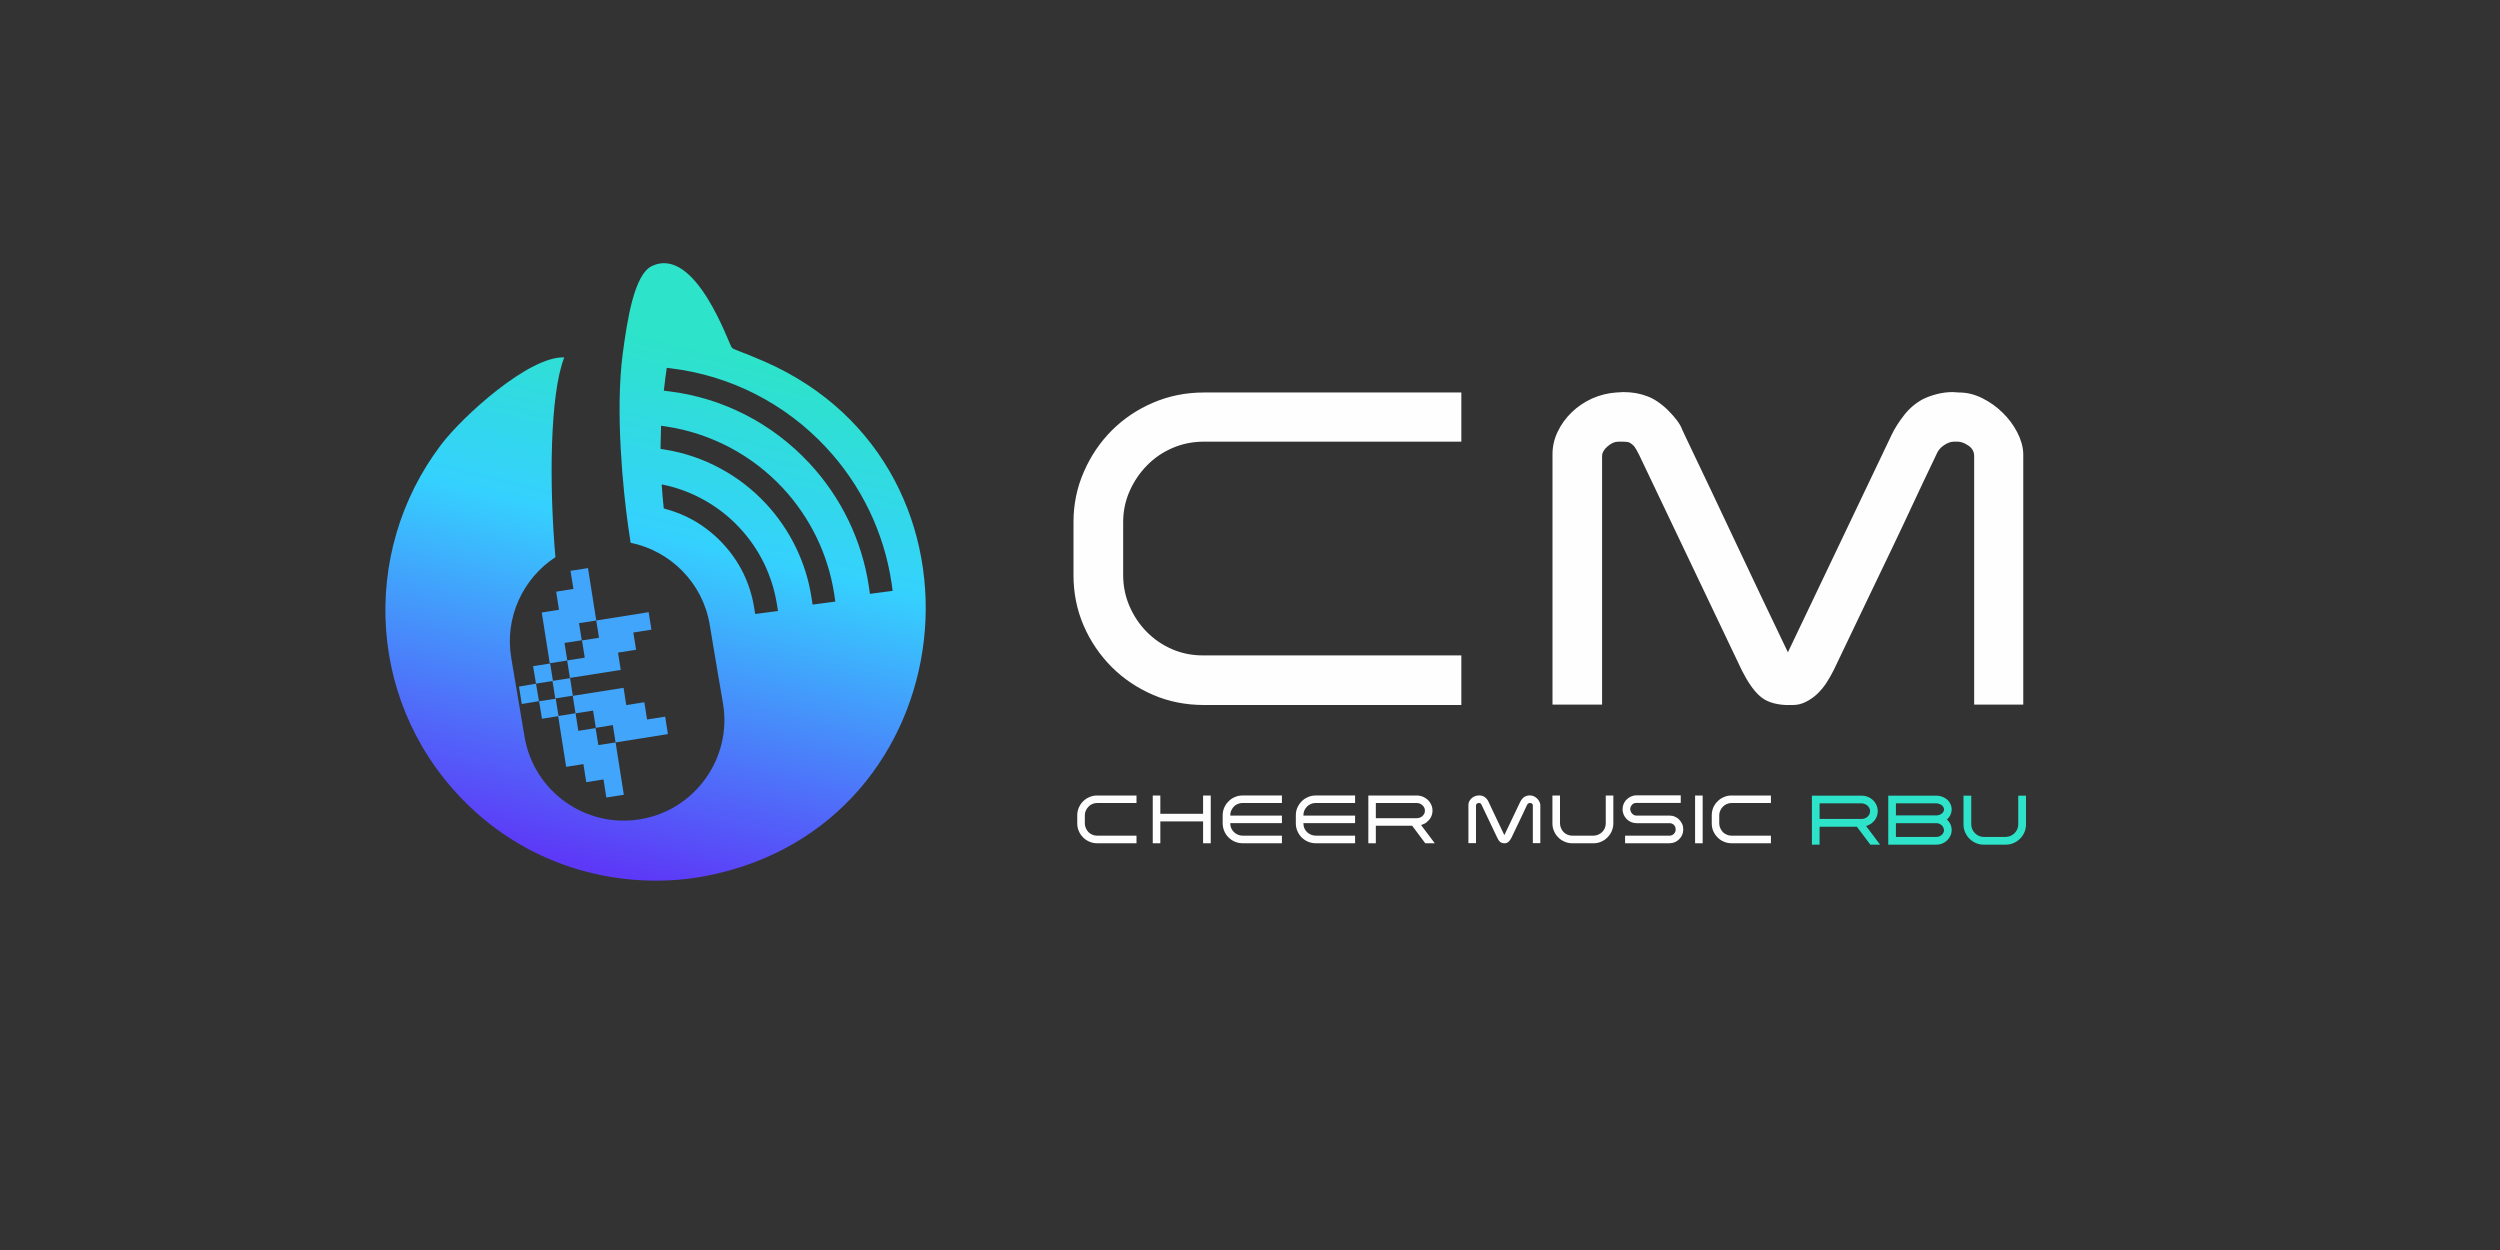
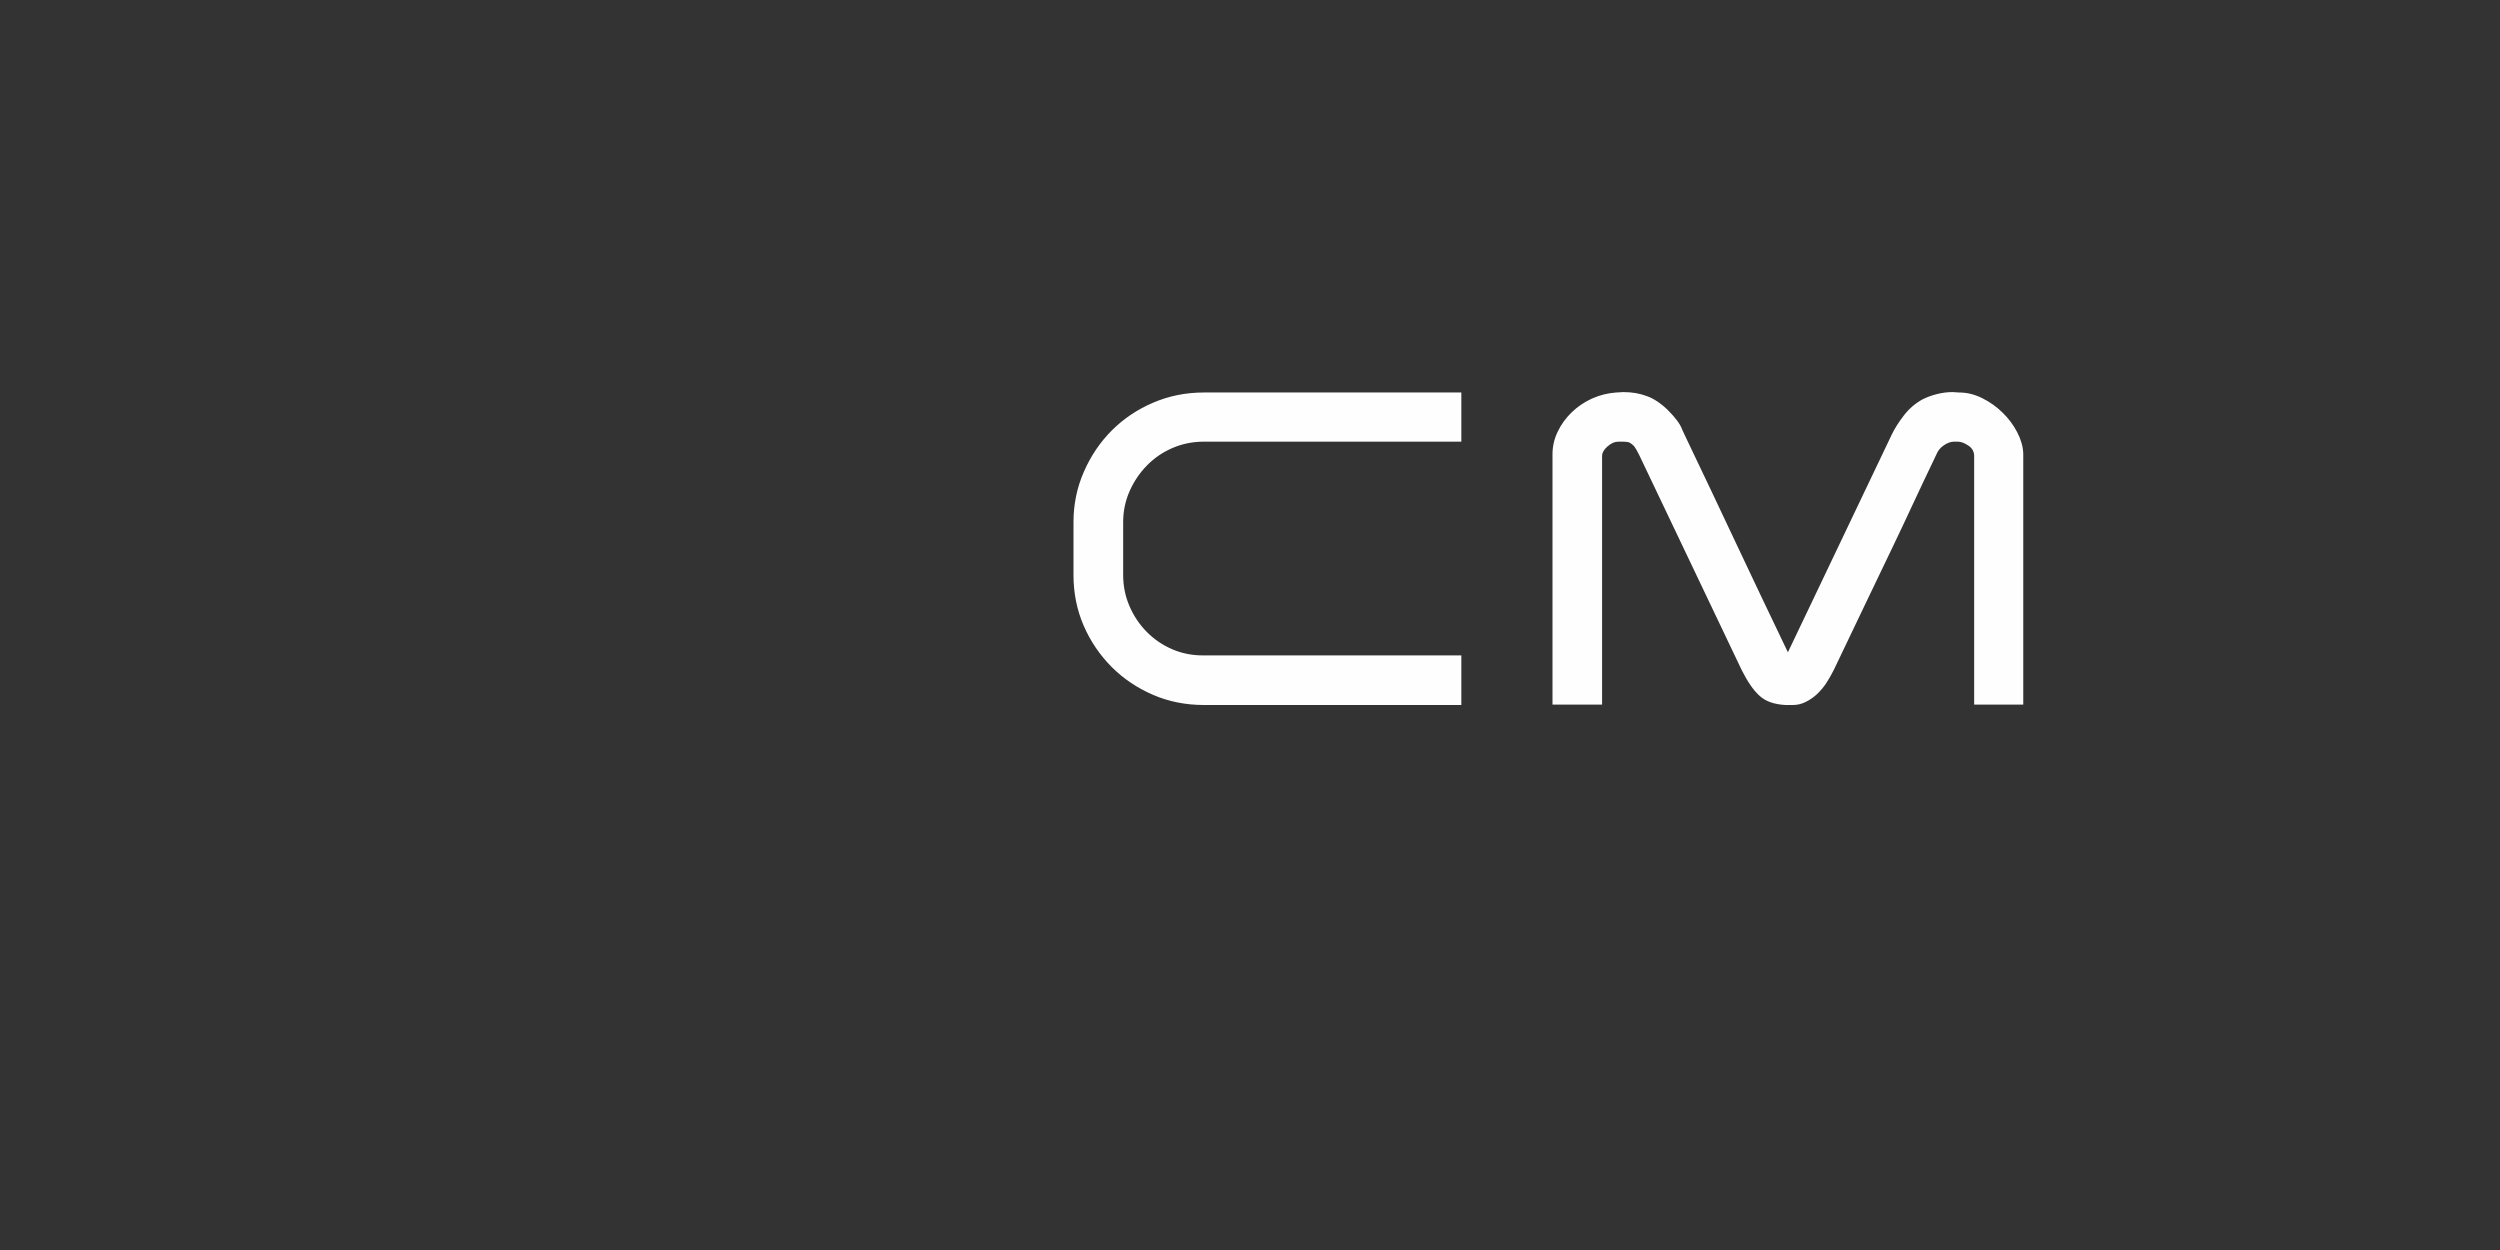
<svg xmlns="http://www.w3.org/2000/svg" xml:space="preserve" width="300px" height="150px" version="1.1" style="shape-rendering:geometricPrecision; text-rendering:geometricPrecision; image-rendering:optimizeQuality; fill-rule:evenodd; clip-rule:evenodd" viewBox="0 0 300 150">
  <rect x="0" y="0" width="300" height="150" fill="#333333" stroke="none" />
  <defs>
    <style type="text/css">
   
    .fil3 {fill:#41A5FC}
    .fil1 {fill:#2DE3C9;fill-rule:nonzero}
    .fil0 {fill:#FEFEFE;fill-rule:nonzero}
    .fil2 {fill:url(#id0)}
   
  </style>
    <linearGradient id="id0" gradientUnits="userSpaceOnUse" x1="68.48" y1="103.38" x2="83.6" y2="41.48">
      <stop offset="0" style="stop-opacity:1; stop-color:#5D39F7" />
      <stop offset="0.639" style="stop-opacity:1; stop-color:#35D1FE" />
      <stop offset="1" style="stop-opacity:1; stop-color:#2DE3C9" />
    </linearGradient>
  </defs>
  <g id="Layer_x0020_1">
    <path class="fil0" d="M236.9 84.55l0 -29.82c0,-0.54 -0.24,-0.96 -0.71,-1.27 -0.47,-0.31 -0.88,-0.46 -1.24,-0.46l-0.49 0c-0.36,0 -0.76,0.14 -1.19,0.43 -0.43,0.29 -0.74,0.67 -0.92,1.14l-1.52 3.19c-0.39,0.83 -0.88,1.87 -1.46,3.11 -0.57,1.25 -1.3,2.77 -2.16,4.58 -0.87,1.8 -1.89,3.93 -3.06,6.38 -1.17,2.45 -2.53,5.3 -4.09,8.55 -0.25,0.51 -0.54,1.01 -0.86,1.52 -0.32,0.5 -0.7,0.95 -1.11,1.35 -0.42,0.4 -0.88,0.72 -1.38,0.97 -0.51,0.26 -1.03,0.38 -1.57,0.38l-0.87 0c-1.37,-0.07 -2.41,-0.44 -3.13,-1.11 -0.73,-0.66 -1.43,-1.68 -2.12,-3.05l-12.33 -25.87c-0.22,-0.43 -0.39,-0.74 -0.52,-0.92 -0.12,-0.18 -0.33,-0.36 -0.62,-0.54 -0.22,-0.08 -0.47,-0.11 -0.76,-0.11l-0.59 0c-0.44,0 -0.87,0.19 -1.3,0.57 -0.43,0.38 -0.65,0.76 -0.65,1.16l0 29.82 -5.95 0 0 -30.04c0,-0.93 0.2,-1.84 0.62,-2.7 0.41,-0.87 0.97,-1.64 1.68,-2.33 0.7,-0.68 1.51,-1.23 2.43,-1.65 0.92,-0.41 1.89,-0.66 2.9,-0.73l0.86 -0.05c1.05,0 1.99,0.16 2.82,0.48 0.43,0.15 0.87,0.37 1.32,0.68 0.45,0.31 0.88,0.66 1.27,1.06 0.4,0.39 0.75,0.8 1.06,1.21 0.31,0.42 0.51,0.79 0.62,1.11l0.33 0.71c2.05,4.29 4.09,8.58 6.11,12.88 2.02,4.29 4.06,8.58 6.12,12.87l0.11 0.22 12.44 -26.08c0.36,-0.76 0.86,-1.55 1.49,-2.36 0.63,-0.81 1.38,-1.45 2.25,-1.92 0.5,-0.25 1.07,-0.46 1.7,-0.62 0.63,-0.16 1.26,-0.24 1.87,-0.24l0.81 0.05c0.94,0 1.86,0.23 2.76,0.68 0.9,0.45 1.71,1.02 2.43,1.73 0.73,0.7 1.31,1.49 1.76,2.35 0.45,0.87 0.7,1.72 0.73,2.55l0 30.14 -5.89 0zm-103.48 -4.49c-1.44,-1.45 -2.57,-3.11 -3.38,-4.98 -0.81,-1.88 -1.22,-3.9 -1.22,-6.06l0 -6.39c0,-2.13 0.42,-4.14 1.25,-6.03 0.83,-1.9 1.95,-3.55 3.35,-4.95 1.41,-1.41 3.06,-2.52 4.96,-3.33 1.89,-0.81 3.92,-1.22 6.08,-1.22l30.9 0 0 5.9 -30.9 0c-1.33,0 -2.58,0.25 -3.76,0.76 -1.17,0.5 -2.19,1.2 -3.05,2.08 -0.87,0.88 -1.57,1.91 -2.09,3.08 -0.52,1.18 -0.78,2.41 -0.78,3.71l0 6.39c0,1.3 0.25,2.53 0.75,3.7 0.51,1.18 1.19,2.2 2.06,3.09 0.87,0.88 1.88,1.58 3.03,2.08 1.16,0.51 2.4,0.76 3.74,0.76l31 0 0 5.95 -30.9 0c-2.16,0 -4.19,-0.4 -6.08,-1.21 -1.9,-0.82 -3.55,-1.93 -4.96,-3.33z" />
-     <path class="fil0" d="M129.97 100.49c-0.22,-0.22 -0.39,-0.47 -0.51,-0.76 -0.13,-0.28 -0.19,-0.59 -0.19,-0.92l0 -0.98c0,-0.32 0.06,-0.63 0.19,-0.92 0.13,-0.29 0.3,-0.54 0.51,-0.75 0.22,-0.22 0.47,-0.39 0.76,-0.51 0.29,-0.13 0.6,-0.19 0.93,-0.19l4.72 0 0 0.9 -4.72 0c-0.2,0 -0.4,0.04 -0.58,0.12 -0.18,0.07 -0.33,0.18 -0.46,0.32 -0.13,0.13 -0.24,0.29 -0.32,0.47 -0.08,0.18 -0.12,0.36 -0.12,0.56l0 0.98c0,0.2 0.04,0.39 0.12,0.56 0.07,0.18 0.18,0.34 0.31,0.48 0.13,0.13 0.29,0.24 0.46,0.31 0.18,0.08 0.37,0.12 0.57,0.12l4.74 0 0 0.91 -4.72 0c-0.33,0 -0.64,-0.06 -0.93,-0.19 -0.29,-0.12 -0.54,-0.29 -0.76,-0.51zm15.32 -5.03l0 5.73 -0.92 0 0 -2.62 -5.13 0 0 2.62 -0.91 0 0 -5.73 0.91 0 0 2.2 5.13 0 0 -2.2 0.92 0zm2.77 1.33c-0.13,0.14 -0.23,0.3 -0.31,0.47 -0.08,0.18 -0.12,0.37 -0.12,0.57l0 0.04 6.2 0 0 0.91 -6.2 0 0 0.04c0,0.2 0.04,0.39 0.12,0.57 0.08,0.17 0.18,0.33 0.32,0.46 0.13,0.13 0.29,0.24 0.47,0.31 0.18,0.08 0.37,0.12 0.56,0.12l4.73 0 0 0.91 -4.73 0c-0.33,0 -0.64,-0.07 -0.93,-0.19 -0.29,-0.13 -0.54,-0.3 -0.75,-0.51 -0.22,-0.22 -0.39,-0.47 -0.51,-0.76 -0.12,-0.29 -0.19,-0.6 -0.19,-0.92l0 -0.98c0,-0.33 0.07,-0.64 0.19,-0.92 0.13,-0.29 0.3,-0.54 0.52,-0.75 0.21,-0.22 0.46,-0.39 0.75,-0.51 0.29,-0.13 0.6,-0.19 0.92,-0.19l4.73 0 0 0.9 -4.73 0c-0.21,0 -0.4,0.04 -0.58,0.12 -0.17,0.07 -0.33,0.18 -0.46,0.31zm8.78 0c-0.13,0.14 -0.24,0.3 -0.32,0.47 -0.07,0.18 -0.11,0.37 -0.11,0.57l0 0.04 6.2 0 0 0.91 -6.2 0 0 0.04c0,0.2 0.04,0.39 0.11,0.57 0.08,0.17 0.19,0.33 0.32,0.46 0.14,0.13 0.3,0.24 0.47,0.31 0.18,0.08 0.37,0.12 0.57,0.12l4.73 0 0 0.91 -4.73 0c-0.33,0 -0.64,-0.07 -0.93,-0.19 -0.29,-0.13 -0.54,-0.3 -0.76,-0.51 -0.21,-0.22 -0.38,-0.47 -0.5,-0.76 -0.13,-0.29 -0.19,-0.6 -0.19,-0.92l0 -0.98c0,-0.33 0.06,-0.64 0.19,-0.92 0.13,-0.29 0.3,-0.54 0.51,-0.75 0.22,-0.22 0.47,-0.39 0.76,-0.51 0.29,-0.13 0.59,-0.19 0.92,-0.19l4.73 0 0 0.9 -4.73 0c-0.21,0 -0.4,0.04 -0.58,0.12 -0.17,0.07 -0.33,0.18 -0.46,0.31zm14.48 1.76c-0.1,0.11 -0.22,0.21 -0.36,0.28 -0.14,0.07 -0.28,0.13 -0.43,0.18 0.13,0.17 0.26,0.35 0.4,0.53 0.14,0.19 0.29,0.38 0.43,0.57 0.14,0.19 0.28,0.38 0.42,0.56 0.14,0.19 0.27,0.36 0.39,0.52l-1.14 0 -1.57 -2.1 -4.36 0 0 2.1 -0.9 0 0 -5.73 5.8 0c0.39,0 0.74,0.1 1.04,0.3 0.26,0.16 0.47,0.37 0.62,0.64 0.16,0.27 0.24,0.56 0.24,0.87 0,0.25 -0.05,0.49 -0.15,0.71 -0.1,0.22 -0.24,0.41 -0.43,0.58l0 -0.01zm-6.22 -0.37l4.93 0c0.12,0 0.25,-0.02 0.37,-0.07 0.11,-0.05 0.22,-0.11 0.3,-0.19 0.09,-0.09 0.16,-0.18 0.22,-0.29 0.05,-0.11 0.07,-0.23 0.07,-0.36 0,-0.13 -0.02,-0.24 -0.08,-0.35 -0.05,-0.11 -0.13,-0.21 -0.22,-0.29 -0.09,-0.09 -0.19,-0.15 -0.31,-0.2 -0.12,-0.04 -0.24,-0.07 -0.38,-0.07l-4.9 0 0 1.82zm18.84 3l0 -4.55c0,-0.09 -0.04,-0.15 -0.11,-0.2 -0.07,-0.04 -0.14,-0.07 -0.19,-0.07l-0.08 0c-0.05,0 -0.11,0.02 -0.18,0.07 -0.06,0.04 -0.11,0.1 -0.14,0.17l-0.23 0.49c-0.06,0.13 -0.13,0.28 -0.22,0.47 -0.09,0.19 -0.2,0.43 -0.33,0.7 -0.14,0.28 -0.29,0.6 -0.47,0.98 -0.18,0.37 -0.39,0.81 -0.62,1.3 -0.04,0.08 -0.09,0.16 -0.14,0.23 -0.05,0.08 -0.1,0.15 -0.17,0.21 -0.06,0.06 -0.13,0.11 -0.21,0.15 -0.07,0.04 -0.15,0.06 -0.24,0.06l-0.13 0c-0.21,-0.01 -0.37,-0.07 -0.48,-0.17 -0.11,-0.1 -0.22,-0.26 -0.32,-0.47l-1.88 -3.95c-0.04,-0.06 -0.06,-0.11 -0.08,-0.14 -0.02,-0.03 -0.05,-0.05 -0.1,-0.08 -0.03,-0.01 -0.07,-0.02 -0.11,-0.02l-0.09 0c-0.07,0 -0.14,0.03 -0.2,0.09 -0.07,0.06 -0.1,0.12 -0.1,0.18l0 4.55 -0.91 0 0 -4.59c0,-0.14 0.03,-0.28 0.09,-0.41 0.07,-0.13 0.15,-0.25 0.26,-0.36 0.11,-0.1 0.23,-0.18 0.37,-0.25 0.14,-0.06 0.29,-0.1 0.44,-0.11l0.14 -0.01c0.16,0 0.3,0.03 0.43,0.08 0.06,0.02 0.13,0.05 0.2,0.1 0.07,0.05 0.13,0.1 0.19,0.16 0.06,0.06 0.12,0.12 0.16,0.19 0.05,0.06 0.08,0.12 0.1,0.17l0.05 0.1c0.31,0.66 0.62,1.32 0.93,1.97 0.31,0.66 0.62,1.31 0.94,1.97l0.01 0.03 1.9 -3.98c0.06,-0.12 0.13,-0.24 0.23,-0.36 0.1,-0.12 0.21,-0.22 0.34,-0.29 0.08,-0.04 0.17,-0.07 0.26,-0.1 0.1,-0.02 0.2,-0.04 0.29,-0.04l0.12 0.01c0.15,0 0.29,0.04 0.42,0.1 0.14,0.07 0.27,0.16 0.38,0.27 0.11,0.11 0.2,0.23 0.26,0.36 0.07,0.13 0.11,0.26 0.12,0.39l0 4.6 -0.9 0zm3.05 -0.69c-0.22,-0.22 -0.39,-0.47 -0.51,-0.76 -0.13,-0.28 -0.19,-0.59 -0.19,-0.92l0 -3.35 0.91 0 0 3.35c0,0.2 0.04,0.39 0.12,0.56 0.07,0.18 0.18,0.34 0.31,0.48 0.13,0.13 0.29,0.24 0.46,0.31 0.18,0.08 0.37,0.12 0.57,0.12l2.56 0c0.19,0 0.38,-0.04 0.56,-0.12 0.18,-0.07 0.34,-0.18 0.47,-0.31 0.14,-0.13 0.24,-0.29 0.32,-0.46 0.08,-0.18 0.12,-0.37 0.12,-0.57l0 -3.36 0.91 0 0 3.35c0,0.33 -0.07,0.64 -0.19,0.92 -0.12,0.29 -0.3,0.54 -0.52,0.76 -0.21,0.22 -0.46,0.39 -0.75,0.51 -0.28,0.13 -0.59,0.19 -0.92,0.19l-2.55 0c-0.33,0 -0.64,-0.06 -0.92,-0.19 -0.29,-0.12 -0.54,-0.29 -0.76,-0.51zm8.02 0.7l0 -0.91 5.33 0c0.1,0 0.2,-0.02 0.29,-0.06 0.09,-0.04 0.17,-0.09 0.24,-0.16 0.06,-0.07 0.12,-0.15 0.16,-0.24 0.03,-0.09 0.05,-0.19 0.05,-0.29 0,-0.21 -0.07,-0.39 -0.21,-0.54 -0.14,-0.14 -0.32,-0.21 -0.53,-0.21l-3.97 0c-0.22,0 -0.44,-0.05 -0.64,-0.13 -0.2,-0.09 -0.38,-0.21 -0.53,-0.36 -0.15,-0.15 -0.27,-0.33 -0.36,-0.53 -0.08,-0.2 -0.13,-0.41 -0.13,-0.65 0,-0.23 0.04,-0.44 0.13,-0.64 0.08,-0.21 0.2,-0.38 0.36,-0.53 0.15,-0.16 0.32,-0.27 0.52,-0.36 0.21,-0.09 0.42,-0.14 0.65,-0.14l5.32 0 0 0.91 -5.32 0c-0.21,0 -0.39,0.07 -0.52,0.21 -0.14,0.15 -0.21,0.33 -0.23,0.53 0.02,0.22 0.1,0.4 0.24,0.55 0.14,0.15 0.31,0.23 0.51,0.23l3.97 0c0.23,0 0.44,0.04 0.64,0.13 0.2,0.09 0.38,0.2 0.52,0.35 0.15,0.15 0.27,0.33 0.36,0.53 0.09,0.2 0.13,0.41 0.13,0.64 0,0.23 -0.04,0.45 -0.13,0.65 -0.08,0.21 -0.2,0.38 -0.35,0.53 -0.15,0.15 -0.32,0.27 -0.52,0.36 -0.2,0.08 -0.42,0.13 -0.65,0.13l-5.33 0zm8.4 0l0 -5.73 0.91 0 0 5.73 -0.91 0zm2.7 -0.7c-0.22,-0.22 -0.39,-0.47 -0.52,-0.76 -0.12,-0.28 -0.18,-0.59 -0.18,-0.92l0 -0.98c0,-0.32 0.06,-0.63 0.18,-0.92 0.13,-0.29 0.3,-0.54 0.52,-0.75 0.21,-0.22 0.46,-0.39 0.75,-0.51 0.29,-0.13 0.6,-0.19 0.93,-0.19l4.72 0 0 0.9 -4.72 0c-0.2,0 -0.39,0.04 -0.57,0.12 -0.18,0.07 -0.34,0.18 -0.47,0.32 -0.13,0.13 -0.24,0.29 -0.32,0.47 -0.08,0.18 -0.12,0.36 -0.12,0.56l0 0.98c0,0.2 0.04,0.39 0.12,0.56 0.08,0.18 0.18,0.34 0.31,0.48 0.14,0.13 0.29,0.24 0.47,0.31 0.17,0.08 0.36,0.12 0.57,0.12l4.73 0 0 0.91 -4.72 0c-0.33,0 -0.64,-0.06 -0.93,-0.19 -0.29,-0.12 -0.54,-0.29 -0.75,-0.51z" />
-     <path class="fil1" d="M224.75 98.65c-0.11,0.12 -0.24,0.21 -0.38,0.29 -0.14,0.07 -0.29,0.14 -0.44,0.18 0.13,0.18 0.27,0.36 0.41,0.55 0.15,0.2 0.29,0.39 0.44,0.58 0.15,0.2 0.29,0.39 0.43,0.58 0.14,0.19 0.28,0.37 0.4,0.53l-1.17 0 -1.61 -2.15 -4.48 0 0 2.15 -0.92 0 0 -5.88 5.96 0c0.39,0 0.75,0.1 1.07,0.31 0.26,0.16 0.48,0.38 0.63,0.65 0.16,0.28 0.24,0.58 0.24,0.9 0,0.26 -0.05,0.5 -0.15,0.72 -0.1,0.23 -0.25,0.43 -0.43,0.6l0 -0.01zm-6.4 -0.38l5.06 0c0.13,0 0.26,-0.02 0.38,-0.07 0.12,-0.05 0.23,-0.11 0.32,-0.2 0.09,-0.08 0.16,-0.18 0.22,-0.3 0.05,-0.11 0.08,-0.23 0.08,-0.36 0,-0.13 -0.03,-0.25 -0.09,-0.37 -0.05,-0.11 -0.13,-0.21 -0.22,-0.29 -0.1,-0.09 -0.2,-0.15 -0.33,-0.2 -0.12,-0.05 -0.25,-0.08 -0.38,-0.08l-5.04 0 0 1.87zm15.28 0.06c0.18,0.17 0.32,0.36 0.42,0.58 0.1,0.21 0.15,0.45 0.15,0.7 0,0.24 -0.05,0.47 -0.15,0.68 -0.1,0.22 -0.23,0.4 -0.4,0.56 -0.17,0.16 -0.37,0.29 -0.59,0.38 -0.22,0.09 -0.46,0.13 -0.7,0.13l-5.77 0 0 -5.88 5.75 0c0.17,0 0.34,0.02 0.52,0.06 0.17,0.05 0.33,0.11 0.48,0.19 0.15,0.08 0.29,0.18 0.41,0.31 0.12,0.12 0.22,0.26 0.29,0.42 0.11,0.21 0.16,0.43 0.16,0.67 0,0.22 -0.05,0.44 -0.15,0.66 -0.1,0.21 -0.24,0.39 -0.42,0.54zm-6.12 -0.48l4.86 0c0.11,0 0.21,-0.02 0.32,-0.05 0.11,-0.04 0.21,-0.09 0.29,-0.15 0.09,-0.06 0.16,-0.13 0.22,-0.22 0.05,-0.09 0.08,-0.19 0.08,-0.3 0,-0.12 -0.03,-0.22 -0.09,-0.3 -0.05,-0.09 -0.13,-0.17 -0.21,-0.23 -0.09,-0.06 -0.19,-0.11 -0.31,-0.14 -0.11,-0.04 -0.22,-0.06 -0.33,-0.06l-4.83 0 0 1.45zm5.7 2.07c0.04,-0.09 0.07,-0.19 0.07,-0.31 0,-0.1 -0.03,-0.21 -0.08,-0.31 -0.04,-0.1 -0.11,-0.19 -0.2,-0.27 -0.08,-0.07 -0.18,-0.14 -0.28,-0.18 -0.11,-0.05 -0.22,-0.07 -0.34,-0.07l-4.87 0 0 1.65 4.87 0c0.17,0 0.34,-0.05 0.49,-0.14 0.16,-0.1 0.27,-0.22 0.34,-0.37zm3.13 0.73c-0.23,-0.23 -0.4,-0.49 -0.53,-0.78 -0.13,-0.3 -0.19,-0.61 -0.19,-0.95l0 -3.44 0.93 0 0 3.44c0,0.2 0.04,0.39 0.12,0.58 0.08,0.18 0.19,0.34 0.32,0.48 0.14,0.14 0.3,0.25 0.48,0.33 0.18,0.08 0.38,0.12 0.59,0.12l2.62 0c0.2,0 0.4,-0.04 0.58,-0.12 0.18,-0.08 0.35,-0.19 0.48,-0.32 0.14,-0.14 0.25,-0.3 0.33,-0.48 0.08,-0.18 0.12,-0.37 0.12,-0.58l0 -3.45 0.93 0 0 3.44c0,0.34 -0.06,0.65 -0.19,0.95 -0.13,0.29 -0.3,0.55 -0.53,0.78 -0.22,0.22 -0.48,0.39 -0.77,0.52 -0.29,0.13 -0.61,0.19 -0.95,0.19l-2.62 0c-0.34,0 -0.65,-0.06 -0.95,-0.19 -0.29,-0.13 -0.55,-0.3 -0.77,-0.52z" />
-     <path class="fil2" d="M67.71 42.89c-1.72,4.39 -1.83,15.17 -1.06,23.97 -3.89,2.54 -6.12,7.23 -5.3,12.09l0.92 5.46 0.68 4.02c1.1,6.55 7.34,10.98 13.88,9.88l0.05 -0.01c6.54,-1.1 10.98,-7.34 9.88,-13.88l-0.65 -3.81 -0.35 -2.09 -0.6 -3.59c-0.85,-5.04 -4.75,-8.83 -9.49,-9.8 -0.11,-0.72 -0.21,-1.45 -0.32,-2.21 -0.55,-3.94 -1.56,-13.51 -0.61,-20.58 0.53,-3.91 1.35,-9.39 3.48,-10.41 5.29,-2.52 9.28,9.51 9.61,9.8 0.32,0.29 1,0.38 3.97,1.68 28.98,12.74 24.26,55.73 -7.16,61.72 -8.8,1.68 -19.79,-0.31 -28.15,-8.22 -12.48,-11.81 -13.42,-30.52 -3.57,-43.53 2.64,-3.49 10.61,-10.67 14.79,-10.49l0 0zm18.65 13.28c-2.02,-1.09 -4.25,-1.85 -6.63,-2.23l-0.46 -0.07c0,-0.18 0,-0.36 0,-0.54 0.01,-0.75 0.03,-1.5 0.06,-2.24l0.68 0.1c2.7,0.41 5.25,1.28 7.58,2.51 2.38,1.26 4.53,2.91 6.35,4.87 1.63,1.75 3,3.75 4.05,5.92 1.03,2.12 1.75,4.42 2.12,6.83l0.13 0.87 -2.73 0.36 -0.13 -0.84c-0.32,-2.12 -0.97,-4.15 -1.88,-6.03 -0.93,-1.92 -2.14,-3.68 -3.58,-5.23 -1.6,-1.72 -3.47,-3.17 -5.56,-4.28zm-6.35 -12.03c-0.13,0.91 -0.25,1.82 -0.35,2.74l0.63 0.08c3.27,0.4 6.36,1.38 9.16,2.81 2.89,1.48 5.48,3.46 7.67,5.81 1.9,2.04 3.49,4.36 4.71,6.89 1.19,2.48 2.03,5.15 2.44,7.95l0.12 0.84 2.73 -0.36 -0.12 -0.86c-0.45,-3.09 -1.37,-6.03 -2.68,-8.76 -1.34,-2.78 -3.09,-5.34 -5.18,-7.58 -2.42,-2.6 -5.29,-4.78 -8.49,-6.41 -3.1,-1.58 -6.52,-2.65 -10.14,-3.09l-0.5 -0.06zm-0.61 13.99c0.07,0.96 0.15,1.93 0.25,2.88 1.31,0.34 2.55,0.84 3.68,1.49 1.26,0.74 2.42,1.66 3.41,2.73 0.98,1.05 1.81,2.24 2.45,3.54 0.62,1.27 1.06,2.64 1.3,4.09l0.13 0.82 2.74 -0.36 -0.14 -0.87c-0.28,-1.72 -0.81,-3.35 -1.55,-4.88 -0.76,-1.55 -1.74,-2.97 -2.91,-4.22 -1.2,-1.3 -2.61,-2.41 -4.16,-3.29 -1.52,-0.86 -3.18,-1.51 -4.95,-1.88l-0.25 -0.05z" />
-     <path class="fil3" d="M62.28 82.39l2.04 -0.35 0.36 2.1 -2.07 0.34 -0.33 -2.09zm2.76 3.86l-0.35 -2.1 2 -0.31 0.33 2.08 2.04 -0.33 -0.33 -2.09 6.1 -0.96 0.32 2.07 2.17 -0.34 0.33 2.07 2.17 -0.34 0.33 2.09 -6.28 1 -2.07 0.32 -0.33 -2.04 -2.07 0.33 -0.33 -2.1 2.1 -0.33 0.33 2.07 2.04 -0.33 0.33 2.08 0.99 6.28 -2.1 0.33 -0.34 -2.17 -2.07 0.33 -0.34 -2.17 -2.07 0.33 -0.96 -6.08 -1.94 0.31zm-0.72 -4.21l-0.35 -2.1 2.05 -0.32 0.33 2.08 2.06 -0.32 0.33 2.1 -2.11 0.33 -0.33 -2.09 -1.98 0.32zm4.07 -0.69l-0.33 -2.09 -2.09 0.33 -0.96 -6.09 2.07 -0.33 -0.34 -2.17 2.07 -0.33 -0.35 -2.17 2.1 -0.33 0.99 6.29 -2.07 0.32 0.33 2.05 -2.07 0.32 0.33 2.1 2.1 -0.33 -0.33 -2.07 2.04 -0.32 -0.33 -2.07 6.29 -1 0.33 2.1 -2.17 0.34 0.33 2.07 -2.17 0.34 0.33 2.08 -6.1 0.96z" />
  </g>
</svg>